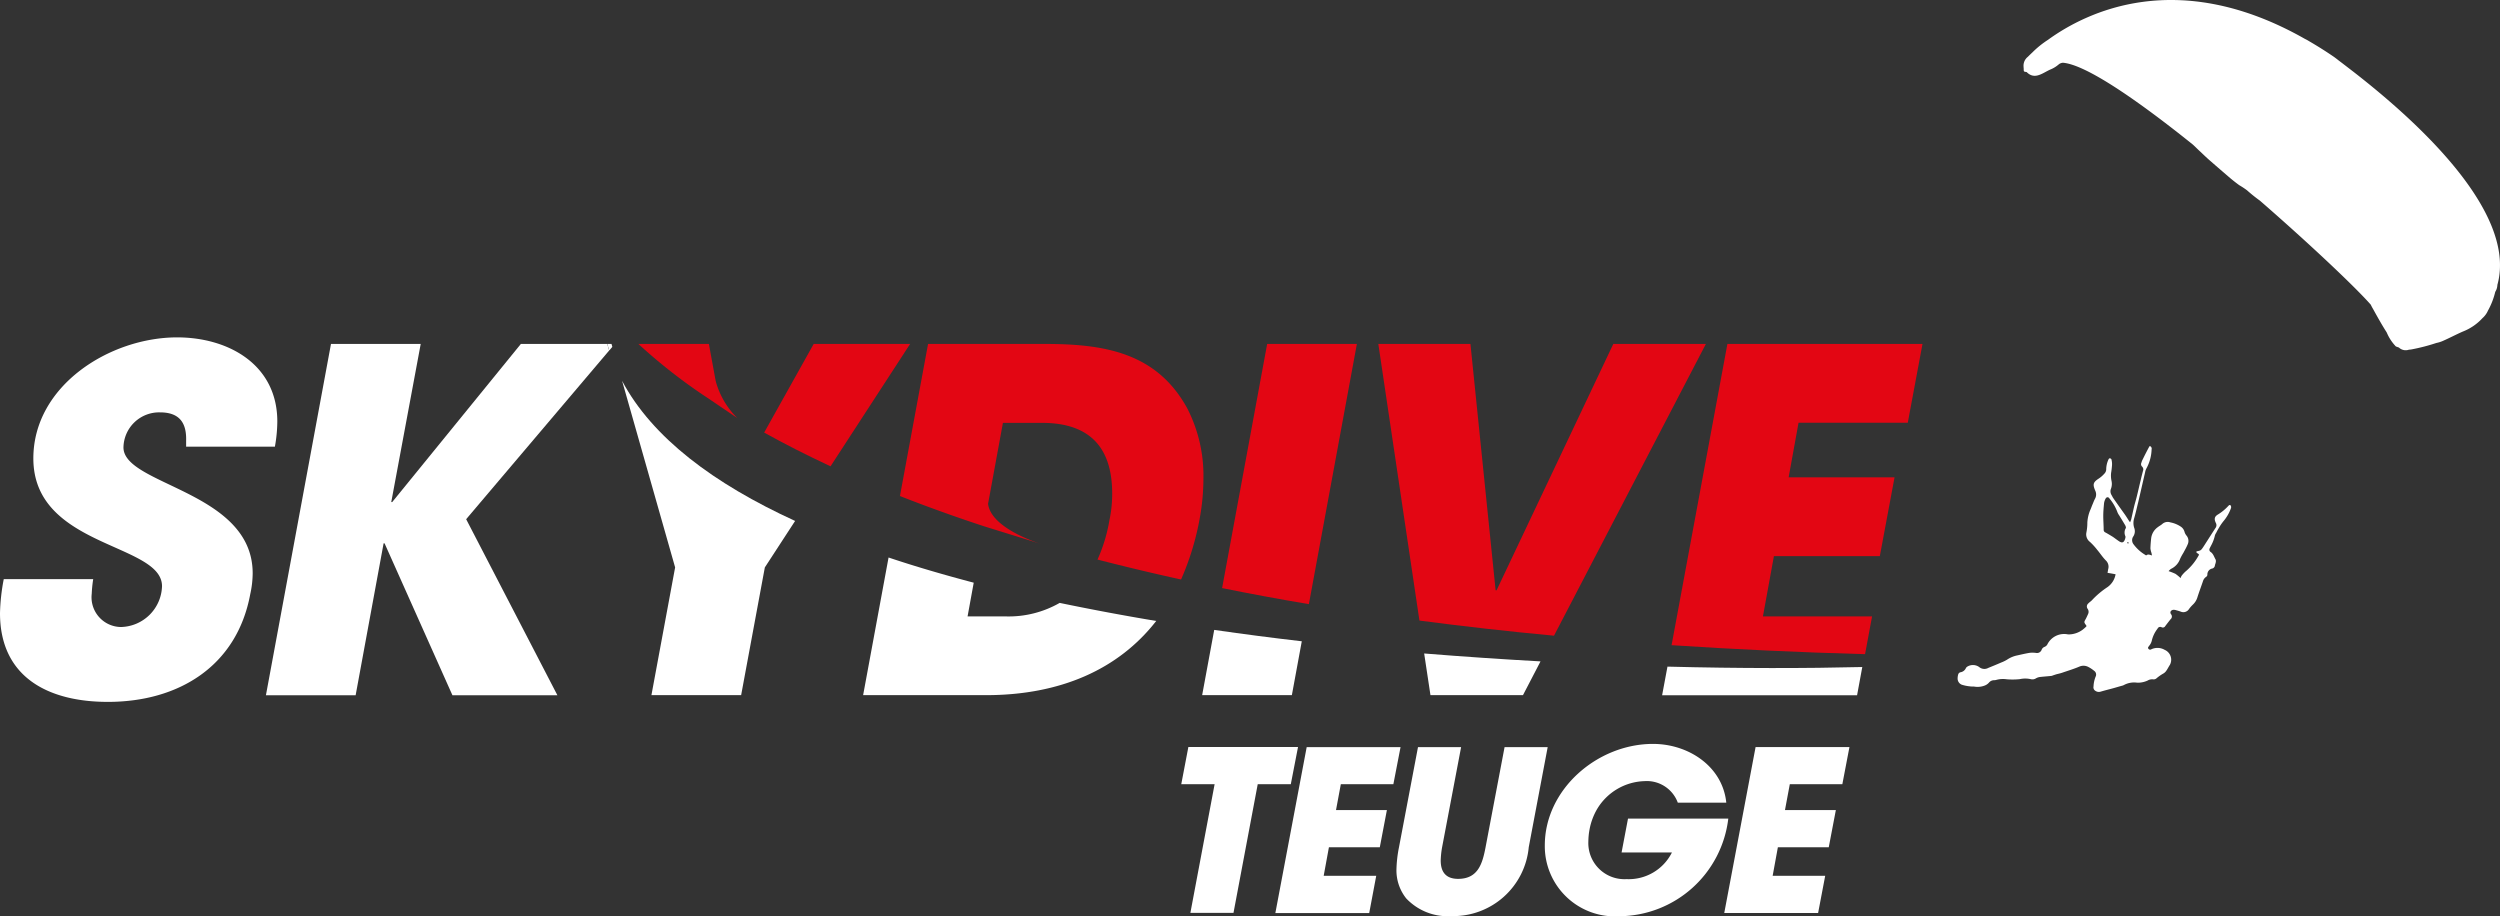
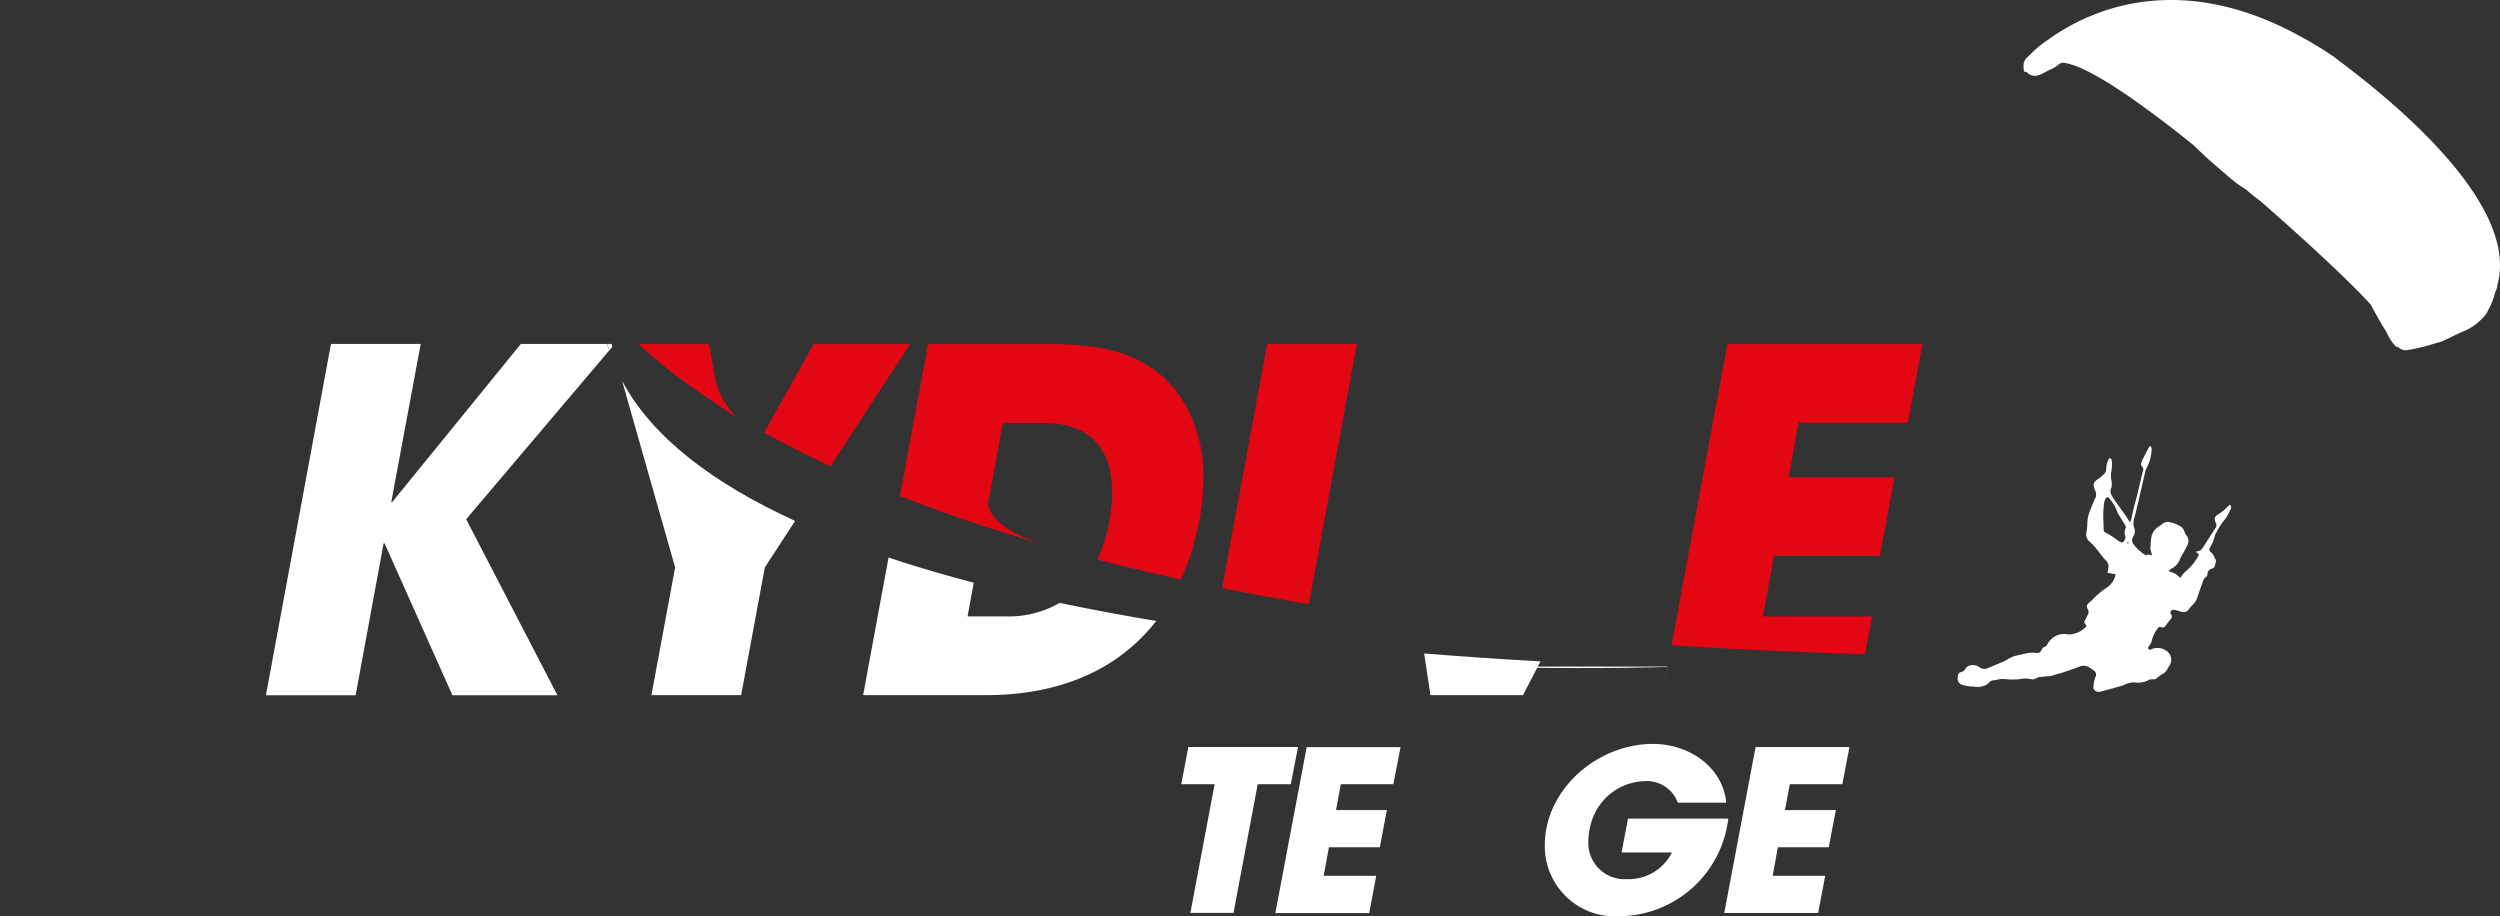
<svg xmlns="http://www.w3.org/2000/svg" width="180.806" height="66.275" viewBox="0 0 180.806 66.275">
  <rect x="0" y="0" width="180.806" height="66.275" fill="#333333" stroke="none" />
  <g id="logo_1_" data-name="logo (1)" transform="translate(-0.606 0.002)">
    <g id="Group_1111" data-name="Group 1111" transform="translate(86.038 53.799)">
      <g id="Group_1106" data-name="Group 1106" transform="translate(0 0.222)">
        <path id="Path_5657" data-name="Path 5657" d="M269.156,200.069h-2.392l-1.753,9.306h-3.118l1.753-9.306h-2.412l.514-2.692h7.931Z" transform="translate(-261.234 -197.377)" fill="#fff" />
      </g>
      <g id="Group_1107" data-name="Group 1107" transform="translate(6.799 0.232)">
        <path id="Path_5658" data-name="Path 5658" d="M284.547,200.081h-3.8l-.348,1.869h3.68l-.513,2.692h-3.68l-.378,2.062h3.8L282.8,209.4h-6.788l2.266-12h6.788Z" transform="translate(-276.006 -197.399)" fill="#fff" />
      </g>
      <g id="Group_1108" data-name="Group 1108" transform="translate(15.562 0.232)">
-         <path id="Path_5659" data-name="Path 5659" d="M304.616,204.642a5.486,5.486,0,0,1-5.588,4.978,4.116,4.116,0,0,1-3.273-1.279,3.251,3.251,0,0,1-.707-2.062,9.223,9.223,0,0,1,.184-1.637l1.375-7.243h3.118l-1.375,7.243a6.2,6.2,0,0,0-.1.959c0,.823.368,1.326,1.259,1.326,1.452,0,1.762-1.123,1.985-2.286l1.375-7.243h3.118Z" transform="translate(-295.048 -197.399)" fill="#fff" />
-       </g>
+         </g>
      <g id="Group_1109" data-name="Group 1109" transform="translate(26.292)">
        <path id="Path_5660" data-name="Path 5660" d="M323.776,209.357a5.075,5.075,0,0,1-5.414-5.122c0-4.058,3.8-7.341,7.825-7.341,2.557,0,5.035,1.617,5.3,4.251h-3.506a2.386,2.386,0,0,0-2.392-1.559,4.139,4.139,0,0,0-3.447,2.024,4.588,4.588,0,0,0-.543,1.462,5,5,0,0,0-.087.862,2.613,2.613,0,0,0,2.76,2.74,3.494,3.494,0,0,0,3.283-1.927h-3.641l.465-2.45h7.253a8,8,0,0,1-7.853,7.06Z" transform="translate(-318.362 -196.894)" fill="#fff" />
      </g>
      <g id="Group_1110" data-name="Group 1110" transform="translate(39.269 0.232)">
        <path id="Path_5661" data-name="Path 5661" d="M355.1,200.081h-3.8l-.349,1.869h3.68l-.514,2.692h-3.68l-.377,2.062h3.8l-.513,2.692h-6.788l2.266-12h6.788Z" transform="translate(-346.558 -197.399)" fill="#fff" />
      </g>
    </g>
    <g id="Group_1112" data-name="Group 1112" transform="translate(0.606 24.398)">
-       <path id="Path_5662" data-name="Path 5662" d="M84.535,140.972a2.581,2.581,0,0,1,2.644-2.537c1.443,0,1.927.794,1.888,2.063v.416h6.42a10.508,10.508,0,0,0,.175-1.821c0-4.115-3.535-6.082-7.244-6.082-4.842,0-10.4,3.467-10.4,8.755,0,6.459,9.306,6.111,9.306,9.239a3.044,3.044,0,0,1-2.953,2.953,2.151,2.151,0,0,1-2.131-2.4,9.26,9.26,0,0,1,.107-1.065H75.878a14.582,14.582,0,0,0-.272,2.46c0,4.668,3.535,6.42,7.8,6.42,5.113,0,9.335-2.576,10.3-7.8a7.1,7.1,0,0,0,.174-1.51c-.01-5.937-9.345-6.353-9.345-9.093Z" transform="translate(-75.606 -133.011)" fill="#fff" />
-     </g>
+       </g>
    <g id="Group_1113" data-name="Group 1113" transform="translate(19.838 24.872)">
      <path id="Path_5663" data-name="Path 5663" d="M135.833,134.042l-9.306,11.437h-.068l2.13-11.437H122.1l-4.706,25.411h6.488l2.024-10.991h.068l4.91,10.991h7.592l-6.6-12.735,10.342-12.2c-.048-.155-.1-.319-.135-.474Z" transform="translate(-117.394 -134.042)" fill="#fff" />
    </g>
    <g id="Group_1114" data-name="Group 1114" transform="translate(45.598 27.545)">
      <path id="Path_5664" data-name="Path 5664" d="M173.365,139.849l3.835,13.489-1.714,9.239h6.488l1.714-9.238,2.189-3.361c-5.878-2.692-10.333-6.023-12.512-10.13Z" transform="translate(-173.365 -139.849)" fill="#fff" />
    </g>
    <g id="Group_1115" data-name="Group 1115" transform="translate(55.873 24.872)">
      <path id="Path_5665" data-name="Path 5665" d="M206.245,134.042h-6.973l-3.583,6.411q2.15,1.2,4.8,2.44Z" transform="translate(-195.69 -134.042)" fill="#e30613" />
    </g>
    <g id="Group_1116" data-name="Group 1116" transform="translate(63.029 40.318)">
      <path id="Path_5666" data-name="Path 5666" d="M221.573,171.865h-2.779l.445-2.44c-2.13-.561-4.193-1.162-6.159-1.821l-1.84,9.955h8.89c5.365,0,9.577-1.859,12.308-5.365q-3.5-.584-6.982-1.307A7.422,7.422,0,0,1,221.573,171.865Z" transform="translate(-211.24 -167.604)" fill="#fff" />
    </g>
    <g id="Group_1117" data-name="Group 1117" transform="translate(87.549 45.557)">
-       <path id="Path_5667" data-name="Path 5667" d="M264.517,183.7h6.488l.717-3.893q-3.172-.366-6.333-.823Z" transform="translate(-264.517 -178.987)" fill="#fff" />
-     </g>
+       </g>
    <g id="Group_1118" data-name="Group 1118" transform="translate(88.992 24.872)">
      <path id="Path_5668" data-name="Path 5668" d="M277.4,134.042h-6.488L267.653,151.7q3.007.61,6.275,1.162Z" transform="translate(-267.653 -134.042)" fill="#e30613" />
    </g>
    <g id="Group_1119" data-name="Group 1119" transform="translate(100.293 24.872)">
-       <path id="Path_5669" data-name="Path 5669" d="M315.895,134.042H309.2l-8.444,17.819h-.068l-1.821-17.819h-6.662l2.973,20.007q4.855.638,9.732,1.094Z" transform="translate(-292.208 -134.042)" fill="#e30613" />
-     </g>
+       </g>
    <g id="Group_1120" data-name="Group 1120" transform="translate(103.605 47.261)">
      <path id="Path_5670" data-name="Path 5670" d="M299.859,185.7h6.692l1.268-2.44q-4.211-.233-8.415-.572Z" transform="translate(-299.404 -182.69)" fill="#fff" />
    </g>
    <g id="Group_1121" data-name="Group 1121" transform="translate(120.814 48.21)">
-       <path id="Path_5671" data-name="Path 5671" d="M337.182,184.752l-.387,2.072h14.1l.377-2.043c-4.038.1-8.841.107-14.1-.029Z" transform="translate(-336.795 -184.752)" fill="#fff" />
+       <path id="Path_5671" data-name="Path 5671" d="M337.182,184.752l-.387,2.072l.377-2.043c-4.038.1-8.841.107-14.1-.029Z" transform="translate(-336.795 -184.752)" fill="#fff" />
    </g>
    <g id="Group_1122" data-name="Group 1122" transform="translate(121.501 24.862)">
      <path id="Path_5672" data-name="Path 5672" d="M352.786,153.738h-7.893l.794-4.358h7.66l1.065-5.7h-7.66l.717-3.951h7.9l1.065-5.7h-14.11l-4.038,21.789q6.99.458,13.993.649Z" transform="translate(-338.289 -134.021)" fill="#e30613" />
    </g>
    <g id="Group_1123" data-name="Group 1123" transform="translate(44.533 24.872)">
      <path id="Path_5673" data-name="Path 5673" d="M171.351,134.042h-.3c.039.165.087.32.135.475l.223-.261Z" transform="translate(-171.051 -134.042)" fill="#fff" />
    </g>
    <g id="Group_1126" data-name="Group 1126" transform="translate(65.692 24.872)">
      <g id="Group_1124" data-name="Group 1124">
        <path id="Path_5674" data-name="Path 5674" d="M237.847,138.778c-2.228-4.155-6.111-4.736-10.372-4.736H219.06l-2.034,11c1.869.736,3.9,1.472,6.082,2.188l4.126,1.279c-.532-.165-3.622-1.21-3.835-2.9l1.075-5.859h2.818c3.438,0,5.084,1.753,5.084,5.113a9.093,9.093,0,0,1-.2,1.927,11.517,11.517,0,0,1-.862,2.847q3.008.775,6.043,1.443a19.479,19.479,0,0,0,1.346-4.4,16.232,16.232,0,0,0,.272-2.915,10.647,10.647,0,0,0-1.128-4.982Z" transform="translate(-217.026 -134.042)" fill="#e30613" />
      </g>
      <g id="Group_1125" data-name="Group 1125" transform="translate(10.217 14.458)">
        <path id="Path_5675" data-name="Path 5675" d="M239.225,165.457c.048.02.077.029.077.029Z" transform="translate(-239.225 -165.457)" fill="#e30613" />
      </g>
    </g>
    <g id="Group_1127" data-name="Group 1127" transform="translate(46.77 24.872)">
      <path id="Path_5676" data-name="Path 5676" d="M183.077,139.407a5.9,5.9,0,0,1-1.569-2.683l-.494-2.683h-5.1A39.634,39.634,0,0,0,181,138Z" transform="translate(-175.911 -134.042)" fill="#e30613" />
    </g>
    <g id="Group_1128" data-name="Group 1128" transform="translate(142.186 32.261)">
      <path id="Path_5677" data-name="Path 5677" d="M395.542,157.031Zm0,0c.029.019.058.039.058.068,0,.01-.029.048-.039.048a.3.3,0,0,1-.068-.048c.01-.019.029-.039.049-.068Zm-.136-1.056a.2.2,0,0,1-.039.107.631.631,0,0,0-.01.513c.039.068,0,.184-.029.261-.077.213-.2.261-.4.136-.165-.107-.31-.223-.465-.33-.174-.106-.348-.213-.523-.31a.21.21,0,0,1-.145-.193c0-.339-.029-.669-.029-1.008,0-.309.029-.619.058-.93a.976.976,0,0,1,.107-.319c.068-.126.193-.145.272-.029a3.334,3.334,0,0,1,.571.959.98.98,0,0,0,.136.262c.155.252.31.5.456.755a.708.708,0,0,1,.039.126Zm.3-.368-.07-.09c-.106-.163-.2-.318-.307-.471-.29-.406-.581-.813-.862-1.22-.039-.068-.077-.145-.116-.214a.5.5,0,0,1-.029-.426,1,1,0,0,0,.039-.581,1.842,1.842,0,0,1-.029-.561,5.8,5.8,0,0,0,.068-.581,1.317,1.317,0,0,0-.039-.388c0-.048-.068-.087-.116-.1a.141.141,0,0,0-.1.087,1.715,1.715,0,0,0-.165.706.45.45,0,0,1-.106.291,2.1,2.1,0,0,1-.436.387c-.4.261-.445.407-.261.852.009.019.019.048.029.068a.63.63,0,0,1-.039.543c-.068.126-.116.261-.175.4-.048.107-.087.223-.135.339a2.744,2.744,0,0,0-.242.968,3.7,3.7,0,0,1-.068.726.681.681,0,0,0,.261.688,4.75,4.75,0,0,1,.513.561c.213.252.4.543.63.775a.621.621,0,0,1,.174.619c-.019.087-.029.175-.049.281.213.029.4.068.581.1a1.428,1.428,0,0,1-.6.939,6.091,6.091,0,0,0-1.084.911c-.087.1-.2.165-.29.261a.287.287,0,0,0-.039.4.378.378,0,0,1,.019.377c-.048.107-.1.223-.155.33-.145.252-.145.252.029.484.01.009.01.029.01.068a3.16,3.16,0,0,1-.261.232,1.716,1.716,0,0,1-1.065.349,1.352,1.352,0,0,0-1.5.726.4.4,0,0,1-.2.174.359.359,0,0,0-.213.213.356.356,0,0,1-.417.223,2,2,0,0,0-.416-.009c-.32.048-.63.126-.94.193a2.023,2.023,0,0,0-.717.3,2.555,2.555,0,0,1-.436.213c-.31.136-.619.261-.93.388a.587.587,0,0,1-.668-.068.779.779,0,0,0-.842-.029.291.291,0,0,0-.117.126.52.52,0,0,1-.4.29.225.225,0,0,0-.145.136,1.093,1.093,0,0,0-.048.31.479.479,0,0,0,.29.446,2.742,2.742,0,0,0,.62.126c.106.019.213,0,.319.019a1.411,1.411,0,0,0,.7-.068.794.794,0,0,0,.339-.223.474.474,0,0,1,.358-.174.624.624,0,0,0,.194-.029,1.836,1.836,0,0,1,.726-.039,5.187,5.187,0,0,0,.949-.009,1.821,1.821,0,0,1,.794,0,.476.476,0,0,0,.377-.058.782.782,0,0,1,.3-.1c.272-.029.552-.048.824-.078a.563.563,0,0,0,.116-.039c.087-.029.174-.058.271-.087.126-.029.252-.058.377-.1.417-.145.843-.271,1.25-.445a.744.744,0,0,1,.658.029,2.27,2.27,0,0,1,.407.271.329.329,0,0,1,.116.417,2.111,2.111,0,0,0-.155.717.293.293,0,0,0,.136.319.435.435,0,0,0,.377.058c.262-.077.523-.145.785-.213s.5-.145.755-.213a.569.569,0,0,0,.136-.048,1.545,1.545,0,0,1,.968-.174,1.687,1.687,0,0,0,.755-.155.635.635,0,0,1,.4-.087.312.312,0,0,0,.223-.058,3.181,3.181,0,0,1,.523-.368.694.694,0,0,0,.223-.222c.087-.126.155-.272.242-.4a.778.778,0,0,0-.377-1.085,1.038,1.038,0,0,0-.969-.039.151.151,0,0,1-.213-.048c-.058-.077.01-.126.048-.193a.9.9,0,0,0,.2-.378,2.2,2.2,0,0,1,.417-.872.21.21,0,0,1,.29-.107.2.2,0,0,0,.272-.087c.126-.165.252-.329.377-.484a.259.259,0,0,0,.039-.368c-.106-.145-.019-.29.155-.319a.542.542,0,0,1,.213.029,3.274,3.274,0,0,1,.329.1.478.478,0,0,0,.6-.184,2.411,2.411,0,0,1,.29-.329,1.187,1.187,0,0,0,.31-.494c.126-.4.272-.784.407-1.181a.587.587,0,0,1,.223-.319.208.208,0,0,0,.1-.145.437.437,0,0,1,.359-.465.259.259,0,0,0,.184-.213c.009-.077.048-.145.058-.213a.4.4,0,0,0,0-.213c-.116-.193-.165-.416-.358-.552a.2.2,0,0,1-.068-.281c.029-.068.068-.136.1-.2a2.721,2.721,0,0,0,.271-.726.7.7,0,0,1,.087-.174c.067-.135.135-.261.213-.388a3.623,3.623,0,0,1,.349-.5,3.032,3.032,0,0,0,.513-.91.223.223,0,0,0-.029-.193c-.068-.078-.136.009-.184.058a3.521,3.521,0,0,1-.717.59c-.272.155-.3.339-.165.62a.337.337,0,0,1-.029.368c-.29.445-.572.891-.852,1.326-.2.3-.2.3-.513.359-.058.155.145.126.174.252a4.049,4.049,0,0,1-.9,1.143,2.293,2.293,0,0,0-.339.348.506.506,0,0,0-.087.194,3.34,3.34,0,0,0-.377-.31,4.354,4.354,0,0,0-.494-.194.866.866,0,0,1,.174-.165,1.276,1.276,0,0,0,.659-.726,3.65,3.65,0,0,1,.232-.426c.106-.2.223-.4.31-.61a.6.6,0,0,0-.068-.63.734.734,0,0,1-.155-.281.654.654,0,0,0-.3-.4,2.039,2.039,0,0,0-.726-.29.587.587,0,0,0-.571.106c-.107.1-.232.155-.339.242a1.156,1.156,0,0,0-.474.775q-.044.376-.058.755a1.354,1.354,0,0,0,.077.33c.01.048.019.107.039.184-.155-.039-.281-.116-.406-.01-.019.019-.087-.029-.126-.058a2.848,2.848,0,0,1-.794-.726.484.484,0,0,1-.048-.552A.684.684,0,0,0,396,156a1.154,1.154,0,0,1,0-.677c.116-.4.2-.794.3-1.192l.494-2.149a.888.888,0,0,1,.1-.281,3.056,3.056,0,0,0,.368-1.366.2.2,0,0,0-.126-.242c-.019.019-.049.039-.058.068q-.237.441-.456.891a1.14,1.14,0,0,0-.1.252.238.238,0,0,0,.048.272.286.286,0,0,1,.068.319c-.058.223-.116.445-.165.668-.107.426-.2.862-.31,1.288-.049.194-.107.377-.155.572-.077.319-.145.649-.223.978a2.124,2.124,0,0,1-.078.2Z" transform="translate(-383.233 -150.097)" fill="#fff" />
    </g>
    <g id="Group_1129" data-name="Group 1129" transform="translate(146.941)">
      <path id="Path_5678" data-name="Path 5678" d="M427.847,100.6c1.549-5.587-6.837-12.628-10.381-15.388-.465-.358-.842-.649-1.1-.842q-.161-.13-.329-.252-.883-.606-1.811-1.143a2.983,2.983,0,0,0-.3-.165c-9.209-5.229-15.824-1.937-18.593.077a6.7,6.7,0,0,0-1.114.9c-.213.2-.329.319-.329.319a.817.817,0,0,0-.31.727c0,.077.009.106.009.145,0,.213.01.2.214.232.6.61,1.191.029,1.753-.2a2.173,2.173,0,0,0,.581-.368.549.549,0,0,1,.29-.106c1.676.135,5.423,2.731,9.394,5.917.193.174.377.368.572.542.242.232.484.465.736.678.474.417.949.823,1.423,1.23.2.165.407.33.62.484a5.924,5.924,0,0,1,.571.377,11.527,11.527,0,0,0,.93.746c3.719,3.235,6.944,6.3,8.018,7.525a3.35,3.35,0,0,0,.165.31c.388.707.7,1.249.968,1.666a.523.523,0,0,1,.039.077,3.265,3.265,0,0,0,.581.9.211.211,0,0,0,.116.087c.058.019.107.038.165.058a.712.712,0,0,0,.726.155,1.5,1.5,0,0,0,.281-.039,13.761,13.761,0,0,0,1.7-.446,2.378,2.378,0,0,0,.465-.145c.484-.213.959-.465,1.443-.678a3.788,3.788,0,0,0,1.423-.968,1.6,1.6,0,0,0,.368-.475.036.036,0,0,0,.009-.029,5.312,5.312,0,0,0,.552-1.4,1.021,1.021,0,0,0,.155-.508Z" transform="translate(-393.565 -80)" fill="#fff" />
    </g>
  </g>
</svg>